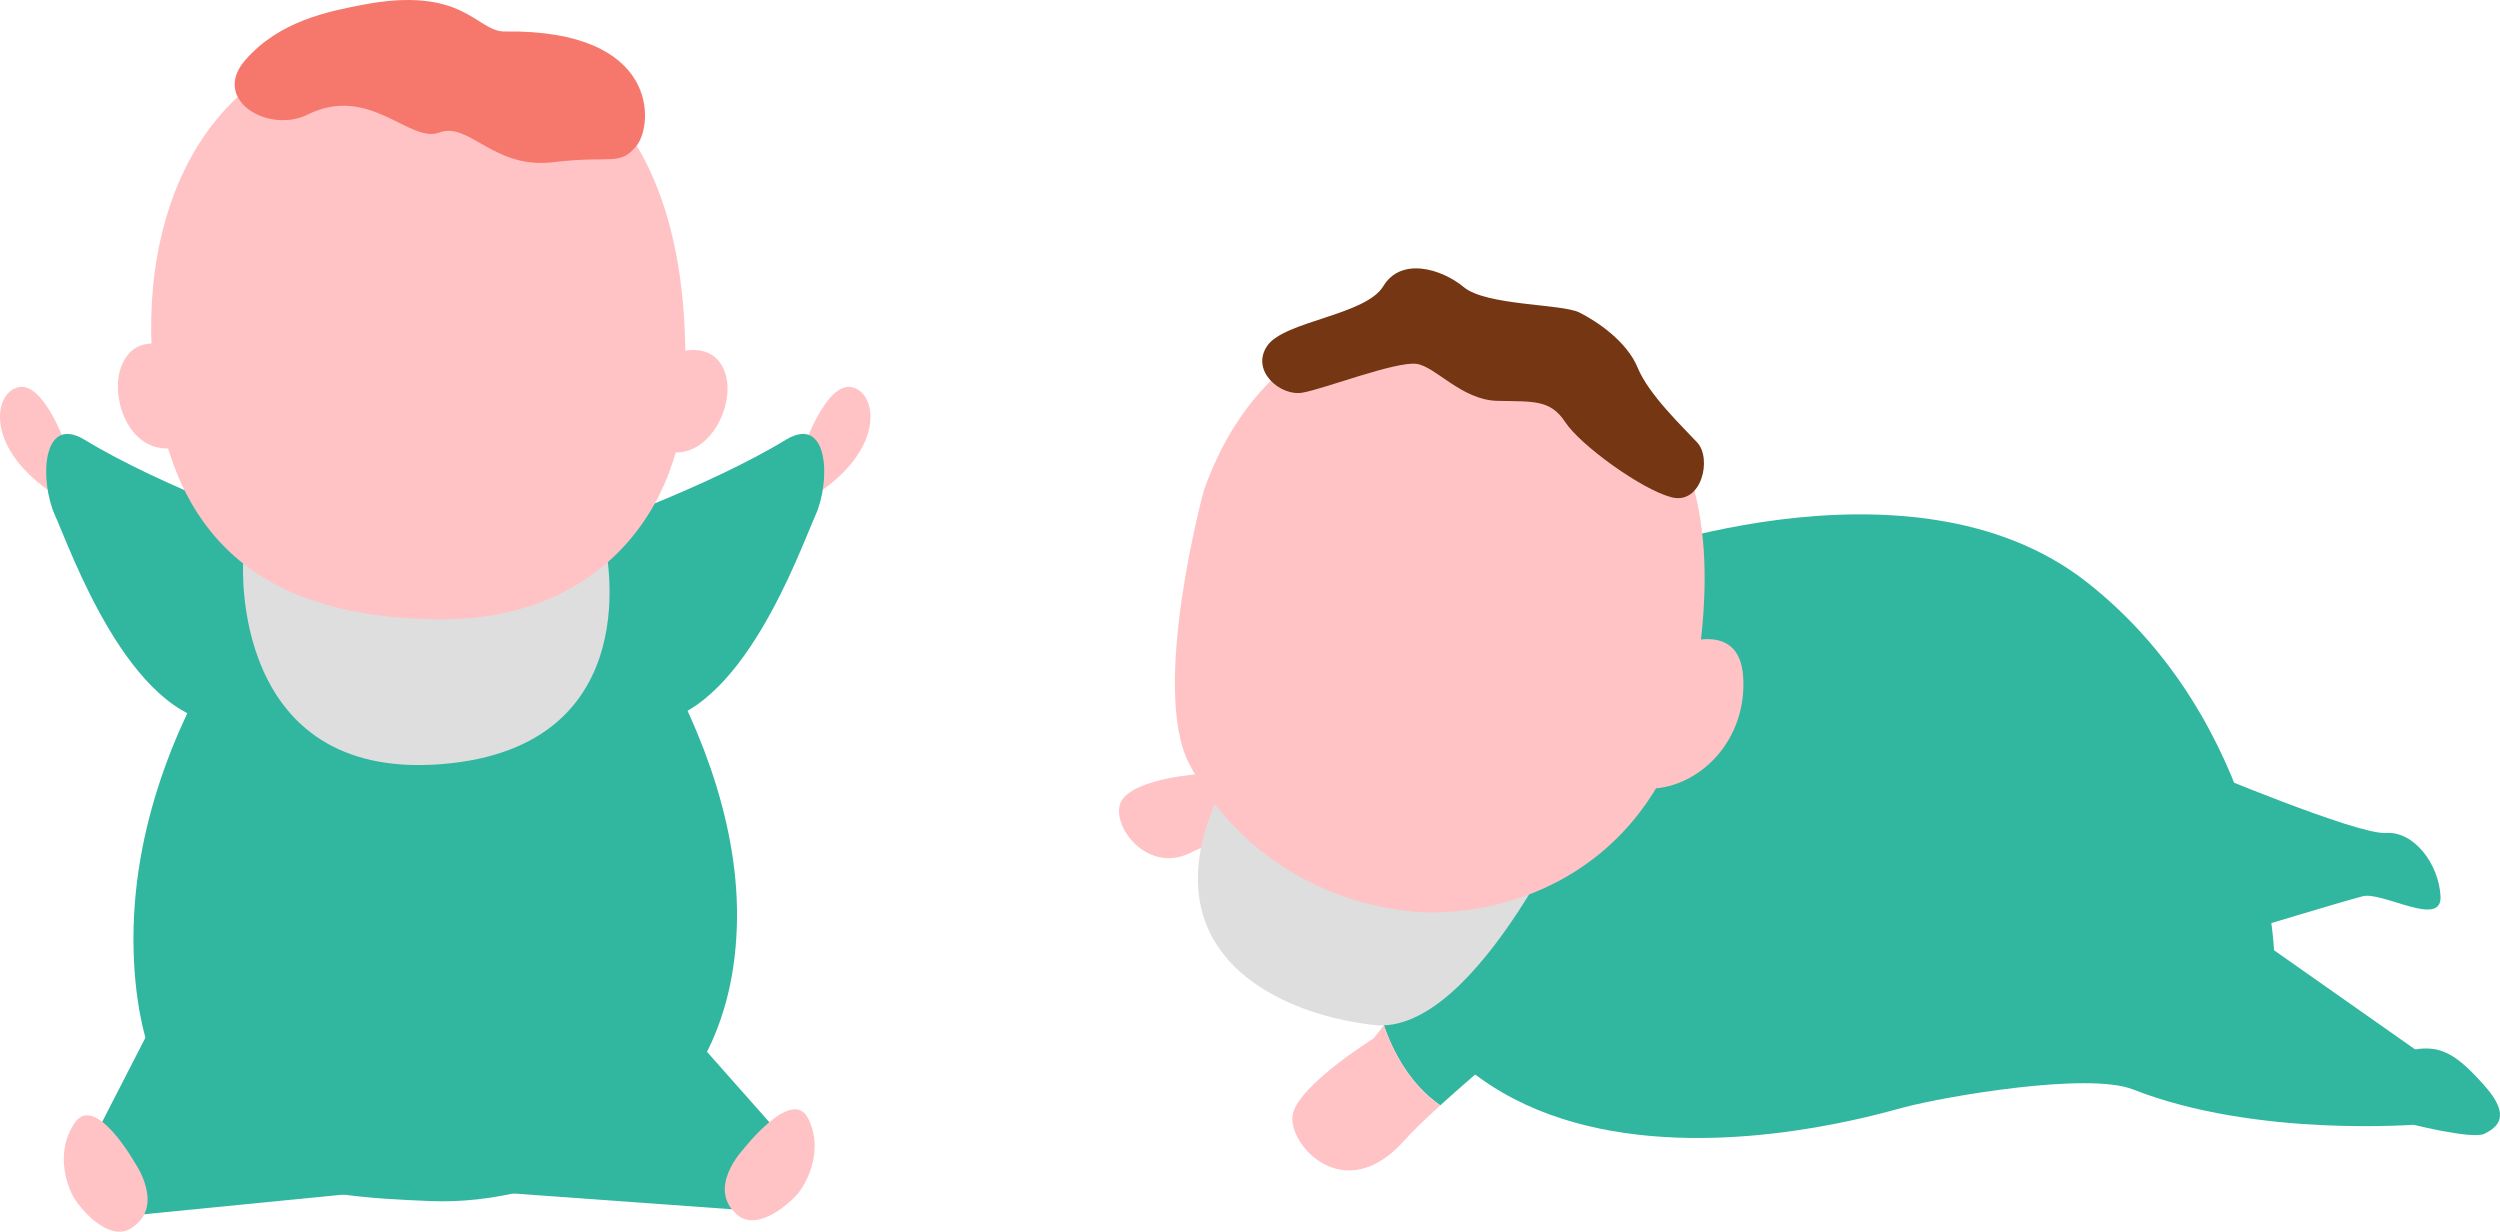
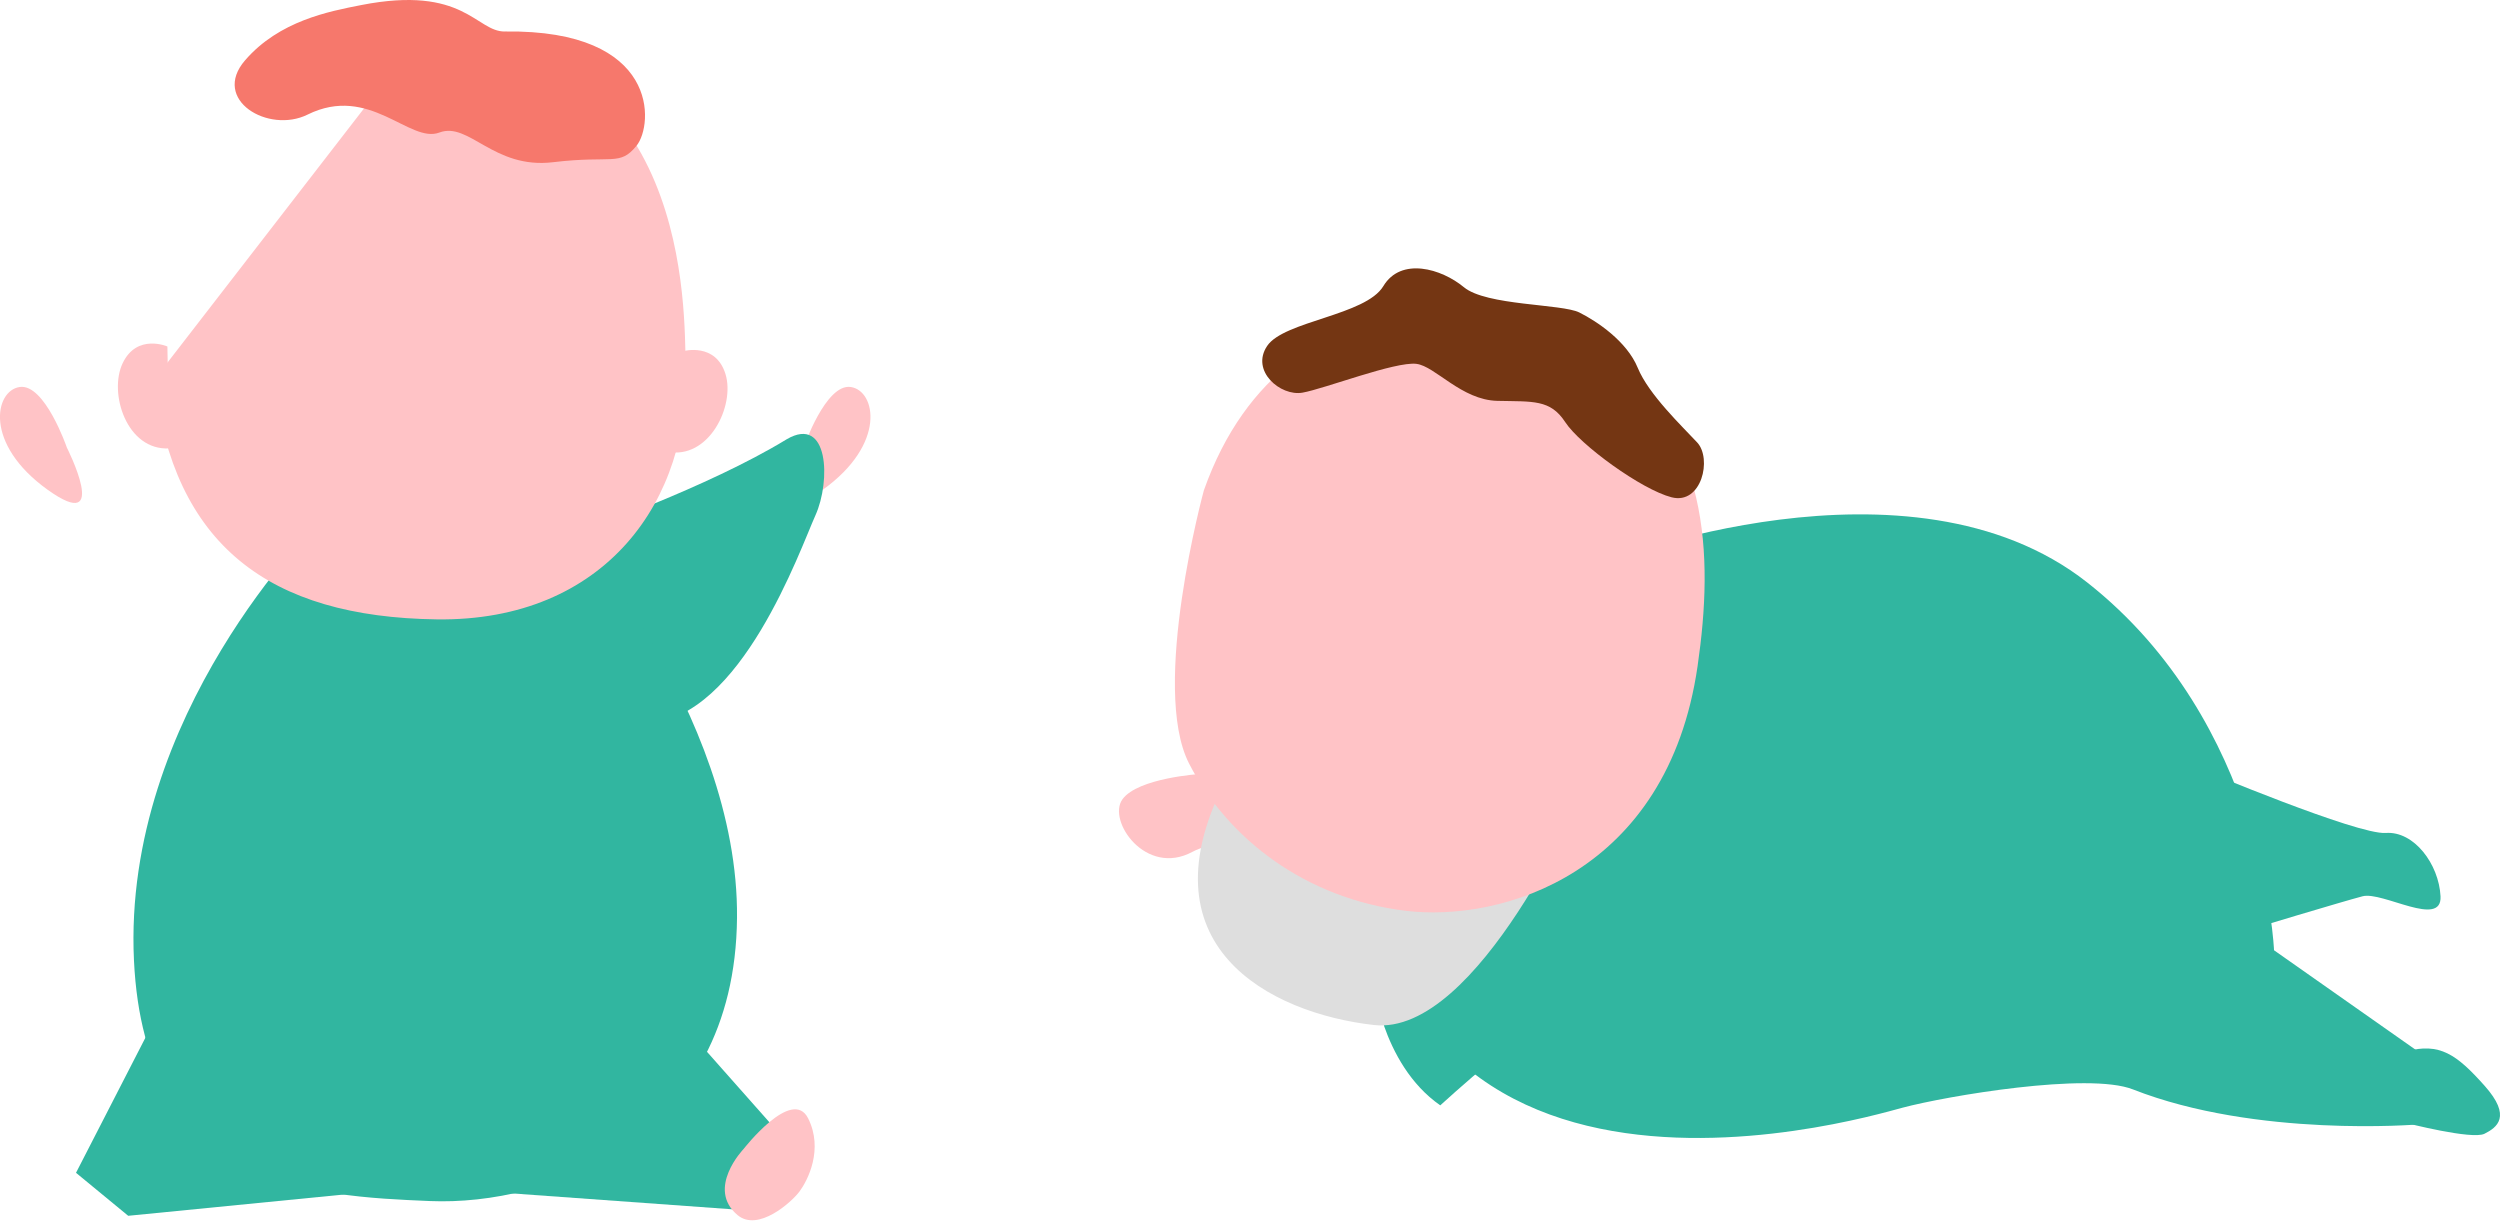
<svg xmlns="http://www.w3.org/2000/svg" id="_レイヤー_2" viewBox="0 0 94.167 46.394">
  <defs>
    <style>.cls-1{fill:#f6786c;}.cls-2{fill:#ffc3c6;}.cls-3{fill:#743613;}.cls-4{fill:#31b6a0;}.cls-5{fill:#dedede;}</style>
  </defs>
  <g id="contents">
    <g>
      <g>
        <path class="cls-2" d="M45.212,29.152s-2.346,.147-2.932,.953c-.587,.806,.88,2.932,2.639,1.979,.339-.184,.84-.292,1.461-.373-.368-.85-.493-1.981-.53-2.862l-.638,.303Z" />
        <path class="cls-4" d="M56.575,24.241l-4.105,1.466-6.62,3.143c.037,.881,.162,2.012,.53,2.862,2.596-.34,7.335-.206,11.588-3.146l-1.393-4.325Z" />
      </g>
      <path class="cls-4" d="M60.473,21.168s11.436-4.508,18.144,.77c6.708,5.278,7.038,13.855,7.038,13.855l5.425,3.812v2.749s-6.085,.51-10.74-1.32c-1.678-.66-7.027,.249-8.676,.689-1.649,.44-21.967,6.495-20.427-14.507l9.237-6.048Z" />
      <g>
        <path class="cls-4" d="M58.515,30.588l-6.389,8.037c.355,1.017,.996,2.226,2.124,3.01,2.952-2.69,8.516-7.005,8.516-7.005l-4.252-4.043Z" />
-         <path class="cls-2" d="M52.126,38.624l-.392,.493s-2.821,1.757-3.041,2.857c-.22,1.1,1.926,3.539,4.196,.992,.315-.354,.795-.816,1.361-1.331-1.128-.785-1.77-1.993-2.124-3.01Z" />
      </g>
      <path class="cls-4" d="M90.621,42.296s2.496,.643,2.961,.409,1.045-.643,0-1.813-1.684-1.637-2.961-1.286" />
      <path class="cls-4" d="M82.865,28.957s5.937,2.496,7,2.418,2,1.173,2.062,2.385c.062,1.212-2.187-.196-2.937,0s-4.375,1.291-4.375,1.291l-1.75-6.094Z" />
      <path class="cls-5" d="M59.648,29.788s-3.981,9.263-7.898,8.821c-3.918-.442-8.866-2.986-5.527-9.324,3.339-6.338,13.425,.503,13.425,.503Z" />
      <g>
        <path class="cls-2" d="M45.347,18.466s-2.025,7.427-.561,10.289,4.422,5.096,8.152,5.551c3.624,.442,9.869-1.394,11.004-9.211,.617-4.249,.442-8.73-3.608-11.894-2.385-1.863-11.838-3.629-14.987,5.266Z" />
-         <path class="cls-2" d="M62.958,24.404s2.566-1.247,2.703,1.106-1.568,4.025-3.282,4.184" />
        <path class="cls-3" d="M53.353,13.705c-.797-.096-3.464,.939-4.293,1.085s-1.964-.819-1.33-1.76,3.712-1.147,4.376-2.252,2.189-.661,3.034,.04,3.689,.623,4.348,.952,1.79,1.083,2.201,2.086,1.673,2.202,2.239,2.811,.167,2.353-.963,2.065-3.446-1.973-4.009-2.834-1.213-.768-2.559-.799c-1.346-.031-2.341-1.309-3.043-1.393Z" />
      </g>
    </g>
    <g>
      <path class="cls-2" d="M2.515,16.849s-.831-2.411-1.774-2.272-1.356,2.143,1.054,3.871c2.41,1.727,.719-1.598,.719-1.598Z" />
-       <path class="cls-4" d="M10.884,20.019s-4.739-1.646-7.732-3.475c-1.58-.92-1.663,1.572-1.081,2.864s2.802,7.647,6.318,7.829l2.494-7.218Z" />
      <polygon class="cls-4" points="5.772 38.513 2.863 44.176 4.829 45.795 13.476 44.942 5.772 38.513" />
-       <path class="cls-2" d="M5.069,43.78s-1.478-2.603-2.247-1.496c-.744,1.072-.32,2.311-.075,2.766s1.331,1.746,2.183,1.22c1.33-.821,.138-2.491,.138-2.491Z" />
      <path class="cls-2" d="M6.305,13.051s-1.145-.5-1.684,.628,.154,3.303,1.756,3.211" />
      <path class="cls-2" d="M30.272,16.849s.831-2.411,1.774-2.272c.942,.139,1.356,2.143-1.054,3.871s-.719-1.598-.719-1.598Z" />
      <path class="cls-4" d="M21.903,20.019s4.739-1.646,7.732-3.475c1.58-.92,1.663,1.572,1.081,2.864-.582,1.292-2.802,7.647-6.318,7.829l-2.494-7.218Z" />
      <path class="cls-4" d="M11.964,19.717s-7.361,7.192-6.918,16.46c.41,8.59,6.722,8.876,11.154,9.063s11.484-2.321,11.561-10.669c.07-7.663-6.43-15.29-7.708-16.049-1.279-.759-8.088,1.194-8.088,1.194Z" />
      <polygon class="cls-4" points="24.804 37.556 29.66 43.039 27.81 45.567 18.275 44.879 24.804 37.556" />
      <path class="cls-2" d="M28.003,43.285s1.836-2.364,2.438-1.158c.583,1.167-.016,2.333-.323,2.748s-1.568,1.537-2.336,.894c-1.199-1.003,.221-2.485,.221-2.485Z" />
-       <path class="cls-5" d="M9.159,21.221s-.494,8.192,7.463,7.562c7.957-.63,6.166-8.251,6.166-8.251l-13.629,.689Z" />
-       <path class="cls-2" d="M15.892,1.264c10.241,.156,9.859,10.616,9.938,12.443,.221,5.132-3.049,9.708-9.377,9.623s-9.928-2.805-10.646-9.025C5.088,8.086,7.685,1.139,15.892,1.264Z" />
+       <path class="cls-2" d="M15.892,1.264c10.241,.156,9.859,10.616,9.938,12.443,.221,5.132-3.049,9.708-9.377,9.623s-9.928-2.805-10.646-9.025Z" />
      <path class="cls-2" d="M25.749,13.224s1.205-.331,1.577,.863-.626,3.247-2.199,2.925" />
      <path class="cls-1" d="M19.02,1.187c-1.089,.015-1.527-1.759-5.416-.996-1.212,.238-3.085,.591-4.373,2.081-1.288,1.491,.883,2.773,2.353,2.045,2.336-1.157,3.845,1.099,4.964,.676s2.039,1.387,4.284,1.117c2.245-.27,2.505,.166,3.145-.622s.879-4.381-4.957-4.302Z" />
    </g>
  </g>
</svg>